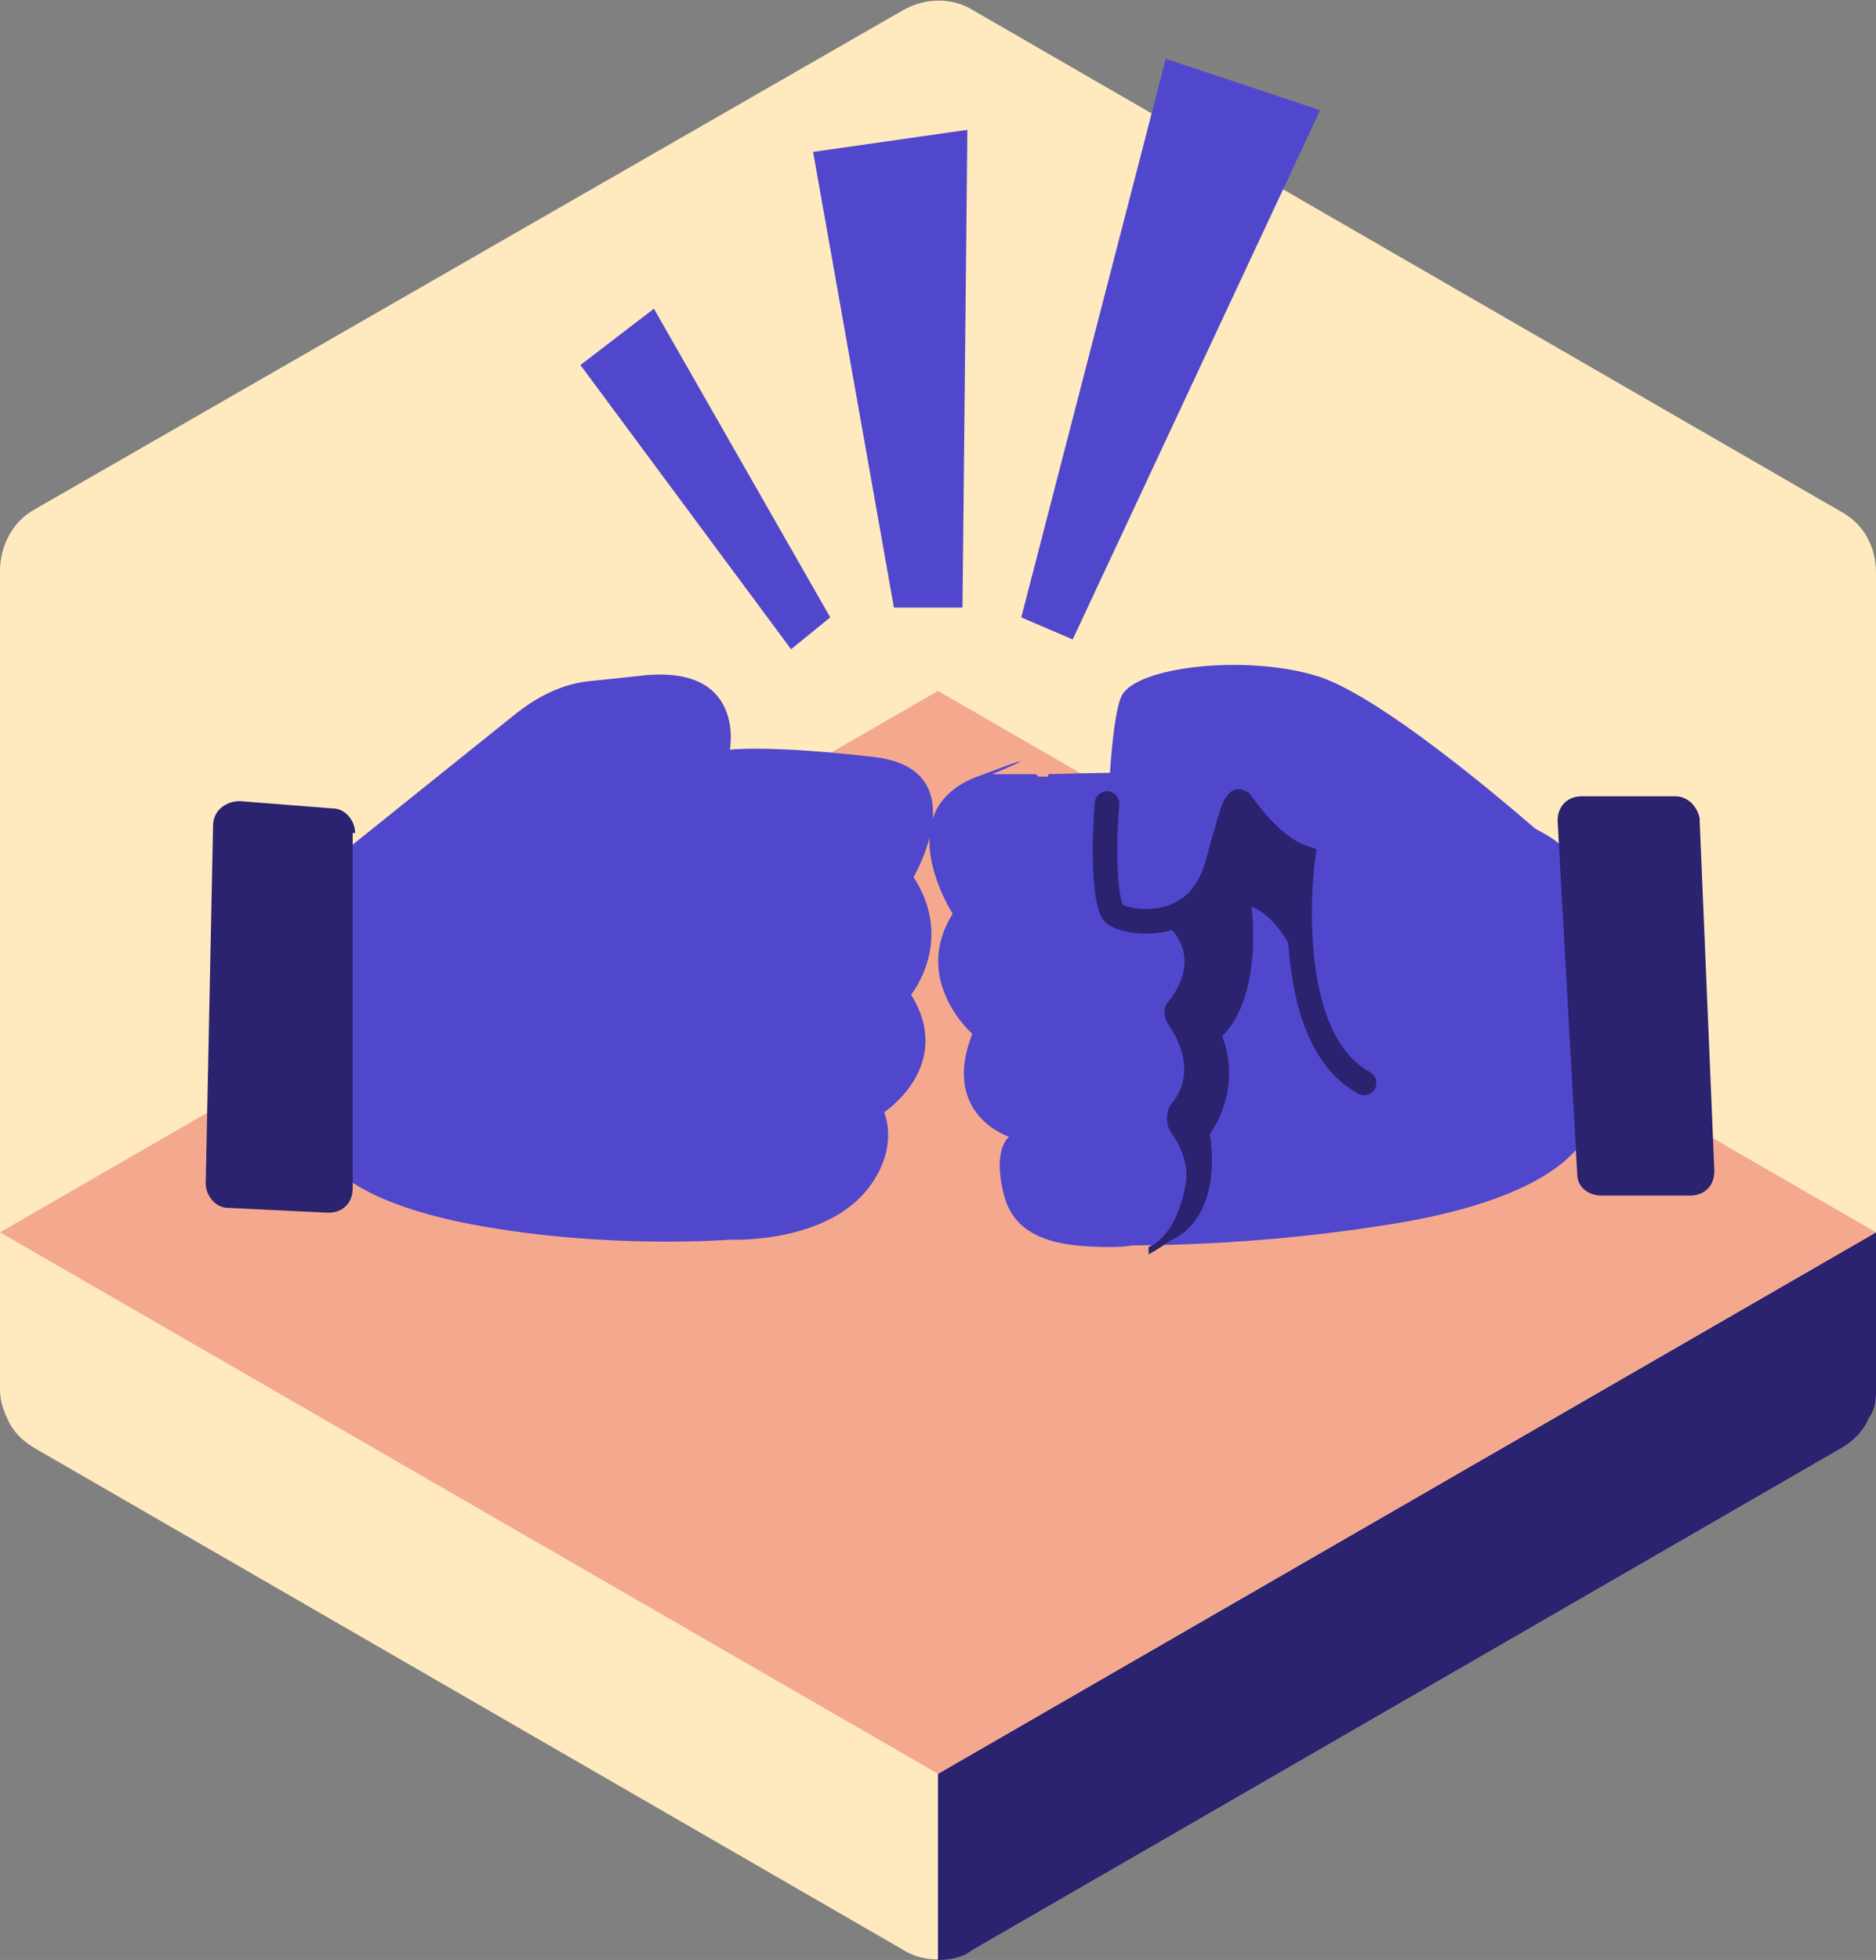
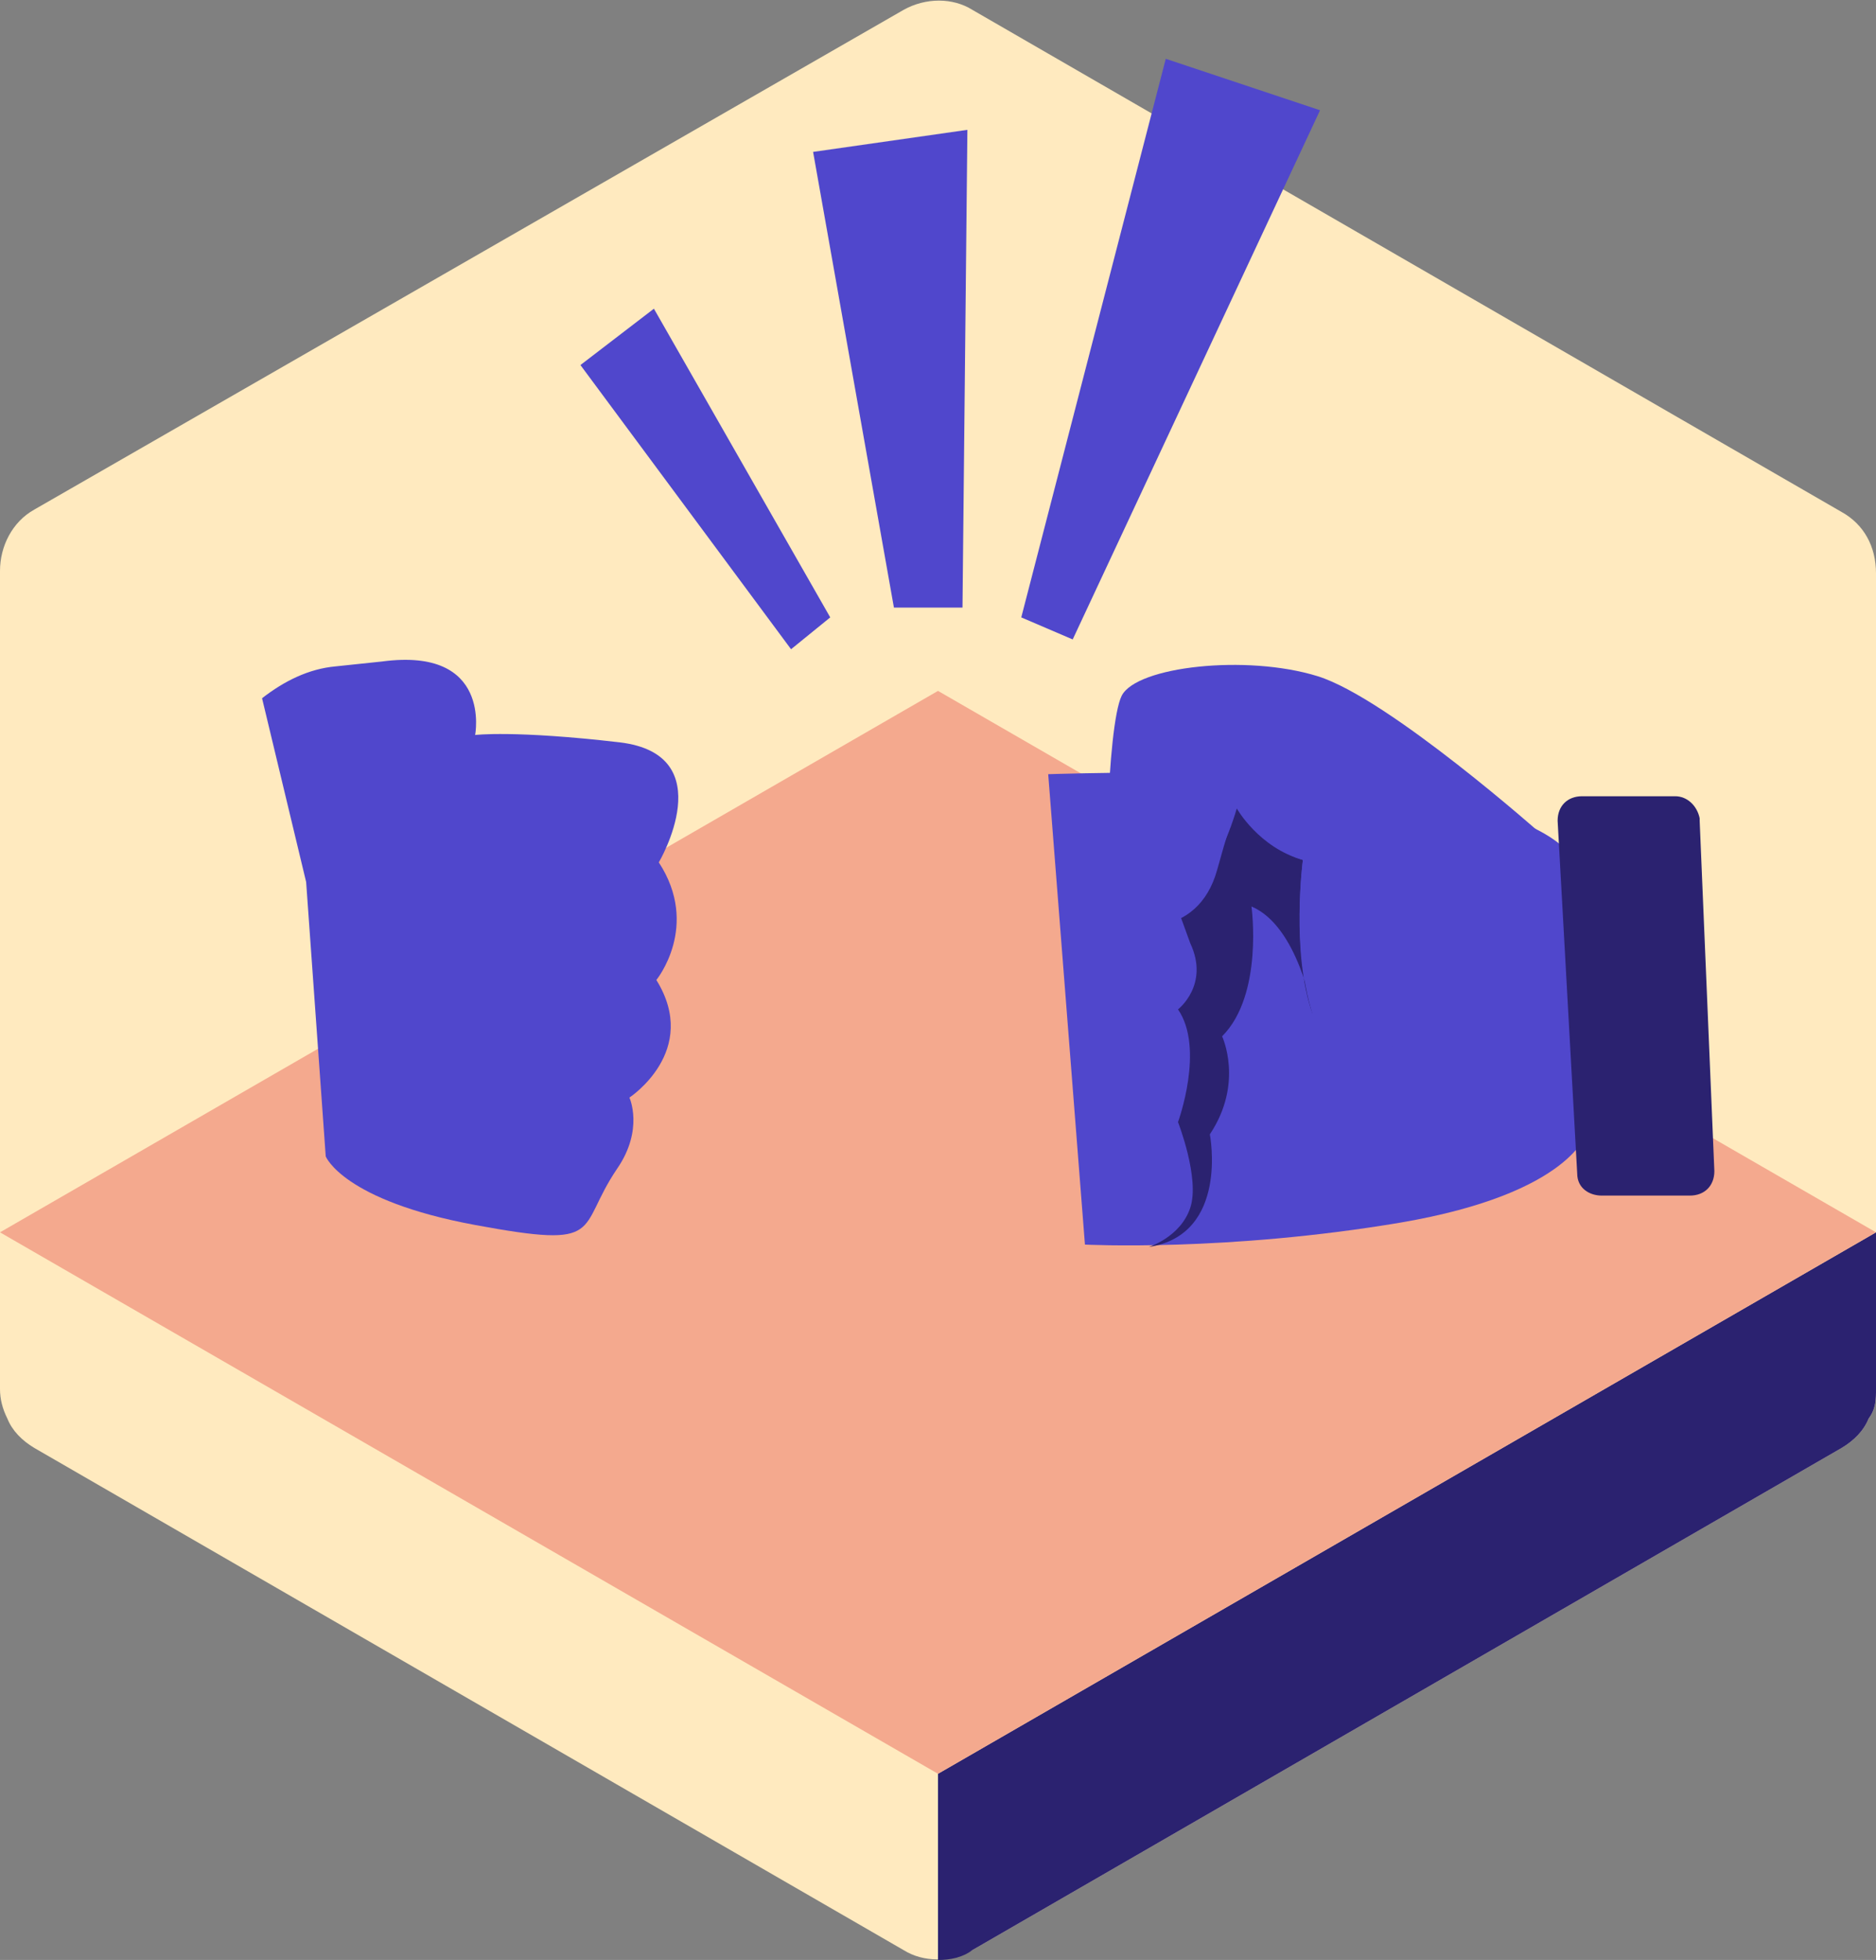
<svg xmlns="http://www.w3.org/2000/svg" id="Ebene_1" version="1.1" viewBox="0 0 76.6 80">
  <rect x="0" y="0" width="76.6" height="80" fill="#808080" stroke="none" />
  <defs>
    <style>.st1{fill:#2b2270}.st3{fill:#5047cc}</style>
  </defs>
  <path d="M76.6 23.3v33.4c0 .4 0 .8-.3 1.2-.2.5-.6.9-1.1 1.2L39.7 79.6c-.9.5-2 .5-2.8 0L1.4 59.1c-.5-.3-.9-.7-1.1-1.2-.2-.4-.3-.8-.3-1.2V23.3c0-1 .5-2 1.4-2.5L36.9.4c.9-.5 2-.5 2.8 0l35.5 20.5c.9.5 1.4 1.4 1.4 2.5Z" style="fill:#ffeabf" />
  <path d="M76.6 50.3v6.4c0 .4 0 .8-.3 1.2-.2.5-.6.9-1.1 1.2L39.7 79.6c-.4.3-.9.4-1.4.4v-7.6l38.3-22.1Z" class="st1" />
  <path d="M76.6 50.3 38.3 28.2 0 50.3l38.3 22.1 38.3-22.1z" style="fill:#f4a98e" />
-   <path d="M13.3 47.2S14 49 19.4 50c5.4 1 10.4.6 10.4.6s4.1.2 5.8-2.3c1.1-1.6.5-2.9.5-2.9s2.9-1.9 1.1-4.8c0 0 1.8-2.2.1-4.8 0 0 2.6-4.4-1.6-4.9-4.3-.5-5.9-.3-5.9-.3s.7-3.6-3.8-3l-1.9.2c-1.1.1-2.1.6-3 1.3L12.5 36l.8 11.2Z" class="st3" />
-   <path d="M14.4 34v14.5c0 .6-.4 1-1 1l-4.1-.2c-.5 0-.9-.5-.9-1l.3-14.6c0-.6.5-1 1.1-1l3.8.3c.5 0 .9.5.9 1Z" class="st1" />
-   <path d="M42.4 31.7h4c0 .1 3.1.3 3.1 2.8s-1.6 2.9-1.6 2.9 1.8 1.6-.2 3.9c0 0 2.1 2.3 0 4.3 0 0 1.3 1.4 1 2.9s-1.4 2.4-3.3 2.4-3.9-.2-4.4-2.1.2-2.4.2-2.4-2.8-.9-1.5-4.2c0 0-2.5-2.2-.8-4.9 0 0-2.7-4.2 1-5.6s.4 0 .6-.1h1.8Z" class="st3" />
+   <path d="M13.3 47.2S14 49 19.4 50s4.1.2 5.8-2.3c1.1-1.6.5-2.9.5-2.9s2.9-1.9 1.1-4.8c0 0 1.8-2.2.1-4.8 0 0 2.6-4.4-1.6-4.9-4.3-.5-5.9-.3-5.9-.3s.7-3.6-3.8-3l-1.9.2c-1.1.1-2.1.6-3 1.3L12.5 36l.8 11.2Z" class="st3" />
  <path d="M64.8 46.2s-.6 2.5-7.6 3.7c-7.1 1.2-12.9.9-12.9.9l-1.5-19.2s9.3-.3 12.3.3 8.5 1.3 9.3 3.5.4 10.8.4 10.8Z" class="st3" />
  <path d="M53.6 41.3s-.6-3.5-2.5-4.3c0 0 .5 3.6-1.2 5.3 0 0 .9 1.9-.5 4 0 0 .8 4.1-2.5 4.6 0 0 1.3-.4 1.7-1.6s-.5-3.5-.5-3.5 1.1-3 0-4.6c0 0 1.3-1 .5-2.7l-.4-1.1s1.5-1.7 2.3-4.4c0 0 .9 1.6 2.7 2.1 0 0-.5 3.8.4 6.3Z" class="st1" />
-   <path d="M46.9 50.9c1.2-.5 1.5-2.5 1.5-2.5.2-.9-.3-1.8-.6-2.2-.2-.3-.2-.8 0-1.1 1.1-1.3.3-2.7-.1-3.3-.2-.3-.2-.7 0-.9 1.4-1.8.2-2.9 0-3.1l-.6-.5.7-.2s1.3-.4 1.2-2.5c0-2-2.5-2.2-2.6-2.2-.2 0-.4-.2-.4-.5 0-.2.2-.4.5-.4 1.2 0 3.5.8 3.5 3.1 0 1.8-.8 2.7-1.3 3.1.5.8.9 2.2-.3 3.8.5.6 1.5 2.5 0 4.3.4.6 1 1.7.8 3s-2.3 2.4-2.3 2.4Zm1.4-9.7Z" class="st1" />
  <path d="M63 34.1s-6.3-5.6-9.2-6.5-7.4-.4-8 .8-.8 8.7-.3 9.1 3.4.9 4.2-2 .9-2.7.9-2.7 1.1 1.9 2.6 2.3c0 0-1 7.3 2.5 9.2" class="st3" />
-   <path d="M45.2 32.8c-.2 2.5 0 4.3.3 4.5.5.4 3.4.9 4.2-2s.7-2.3.8-2.5.1 0 .2 0c.3.4 1.3 1.8 2.5 2.2 0 0-1 7.3 2.5 9.2" style="fill:none;stroke:#2b2270;stroke-linecap:round;stroke-miterlimit:10" />
  <path d="m69.4 33.5.6 14.3c0 .6-.4 1-1 1h-3.6c-.5 0-1-.3-1-.9l-.8-14.4c0-.6.4-1 1-1h3.8c.5 0 .9.4 1 .9Z" class="st1" />
  <path d="m32.3 26.5-8.6-11.6 3-2.3 7.2 12.6-1.6 1.3zM36.5 24.8 33.2 6.2l6.3-.9-.2 19.5h-2.8zM41.7 25.2l5.9-22.8 6.3 2.1-10.1 21.6-2.1-.9z" class="st3" />
</svg>